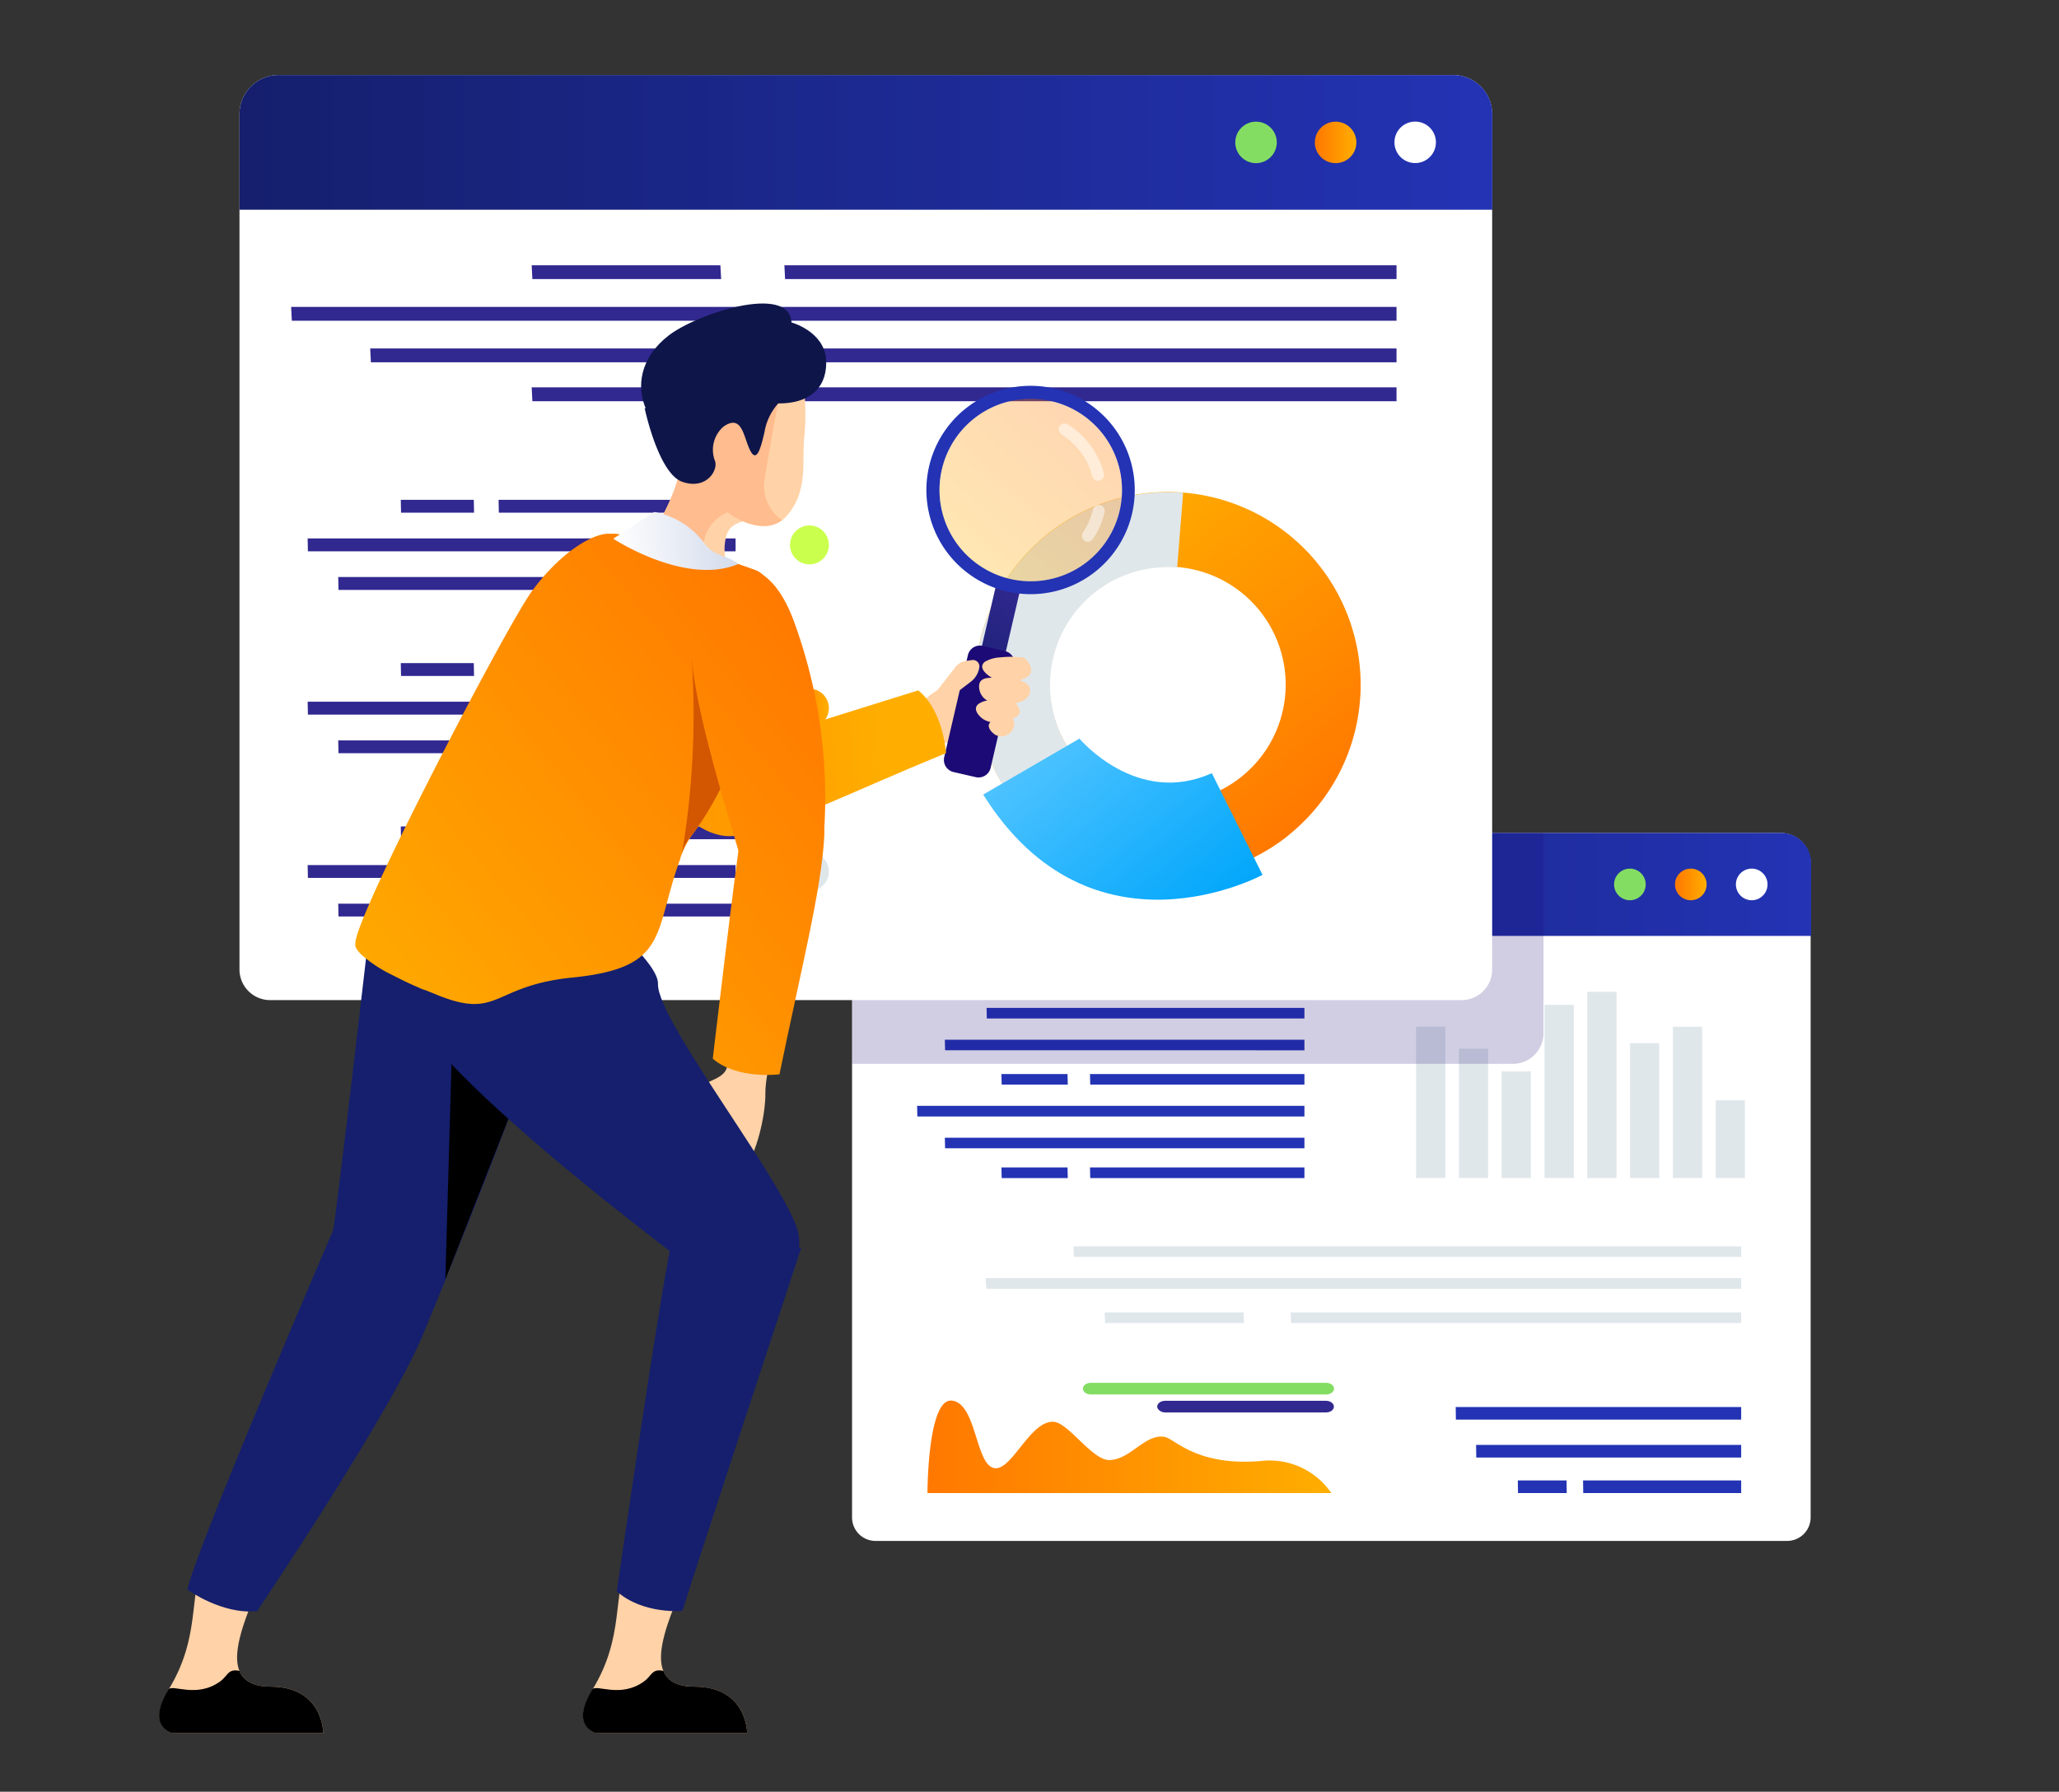
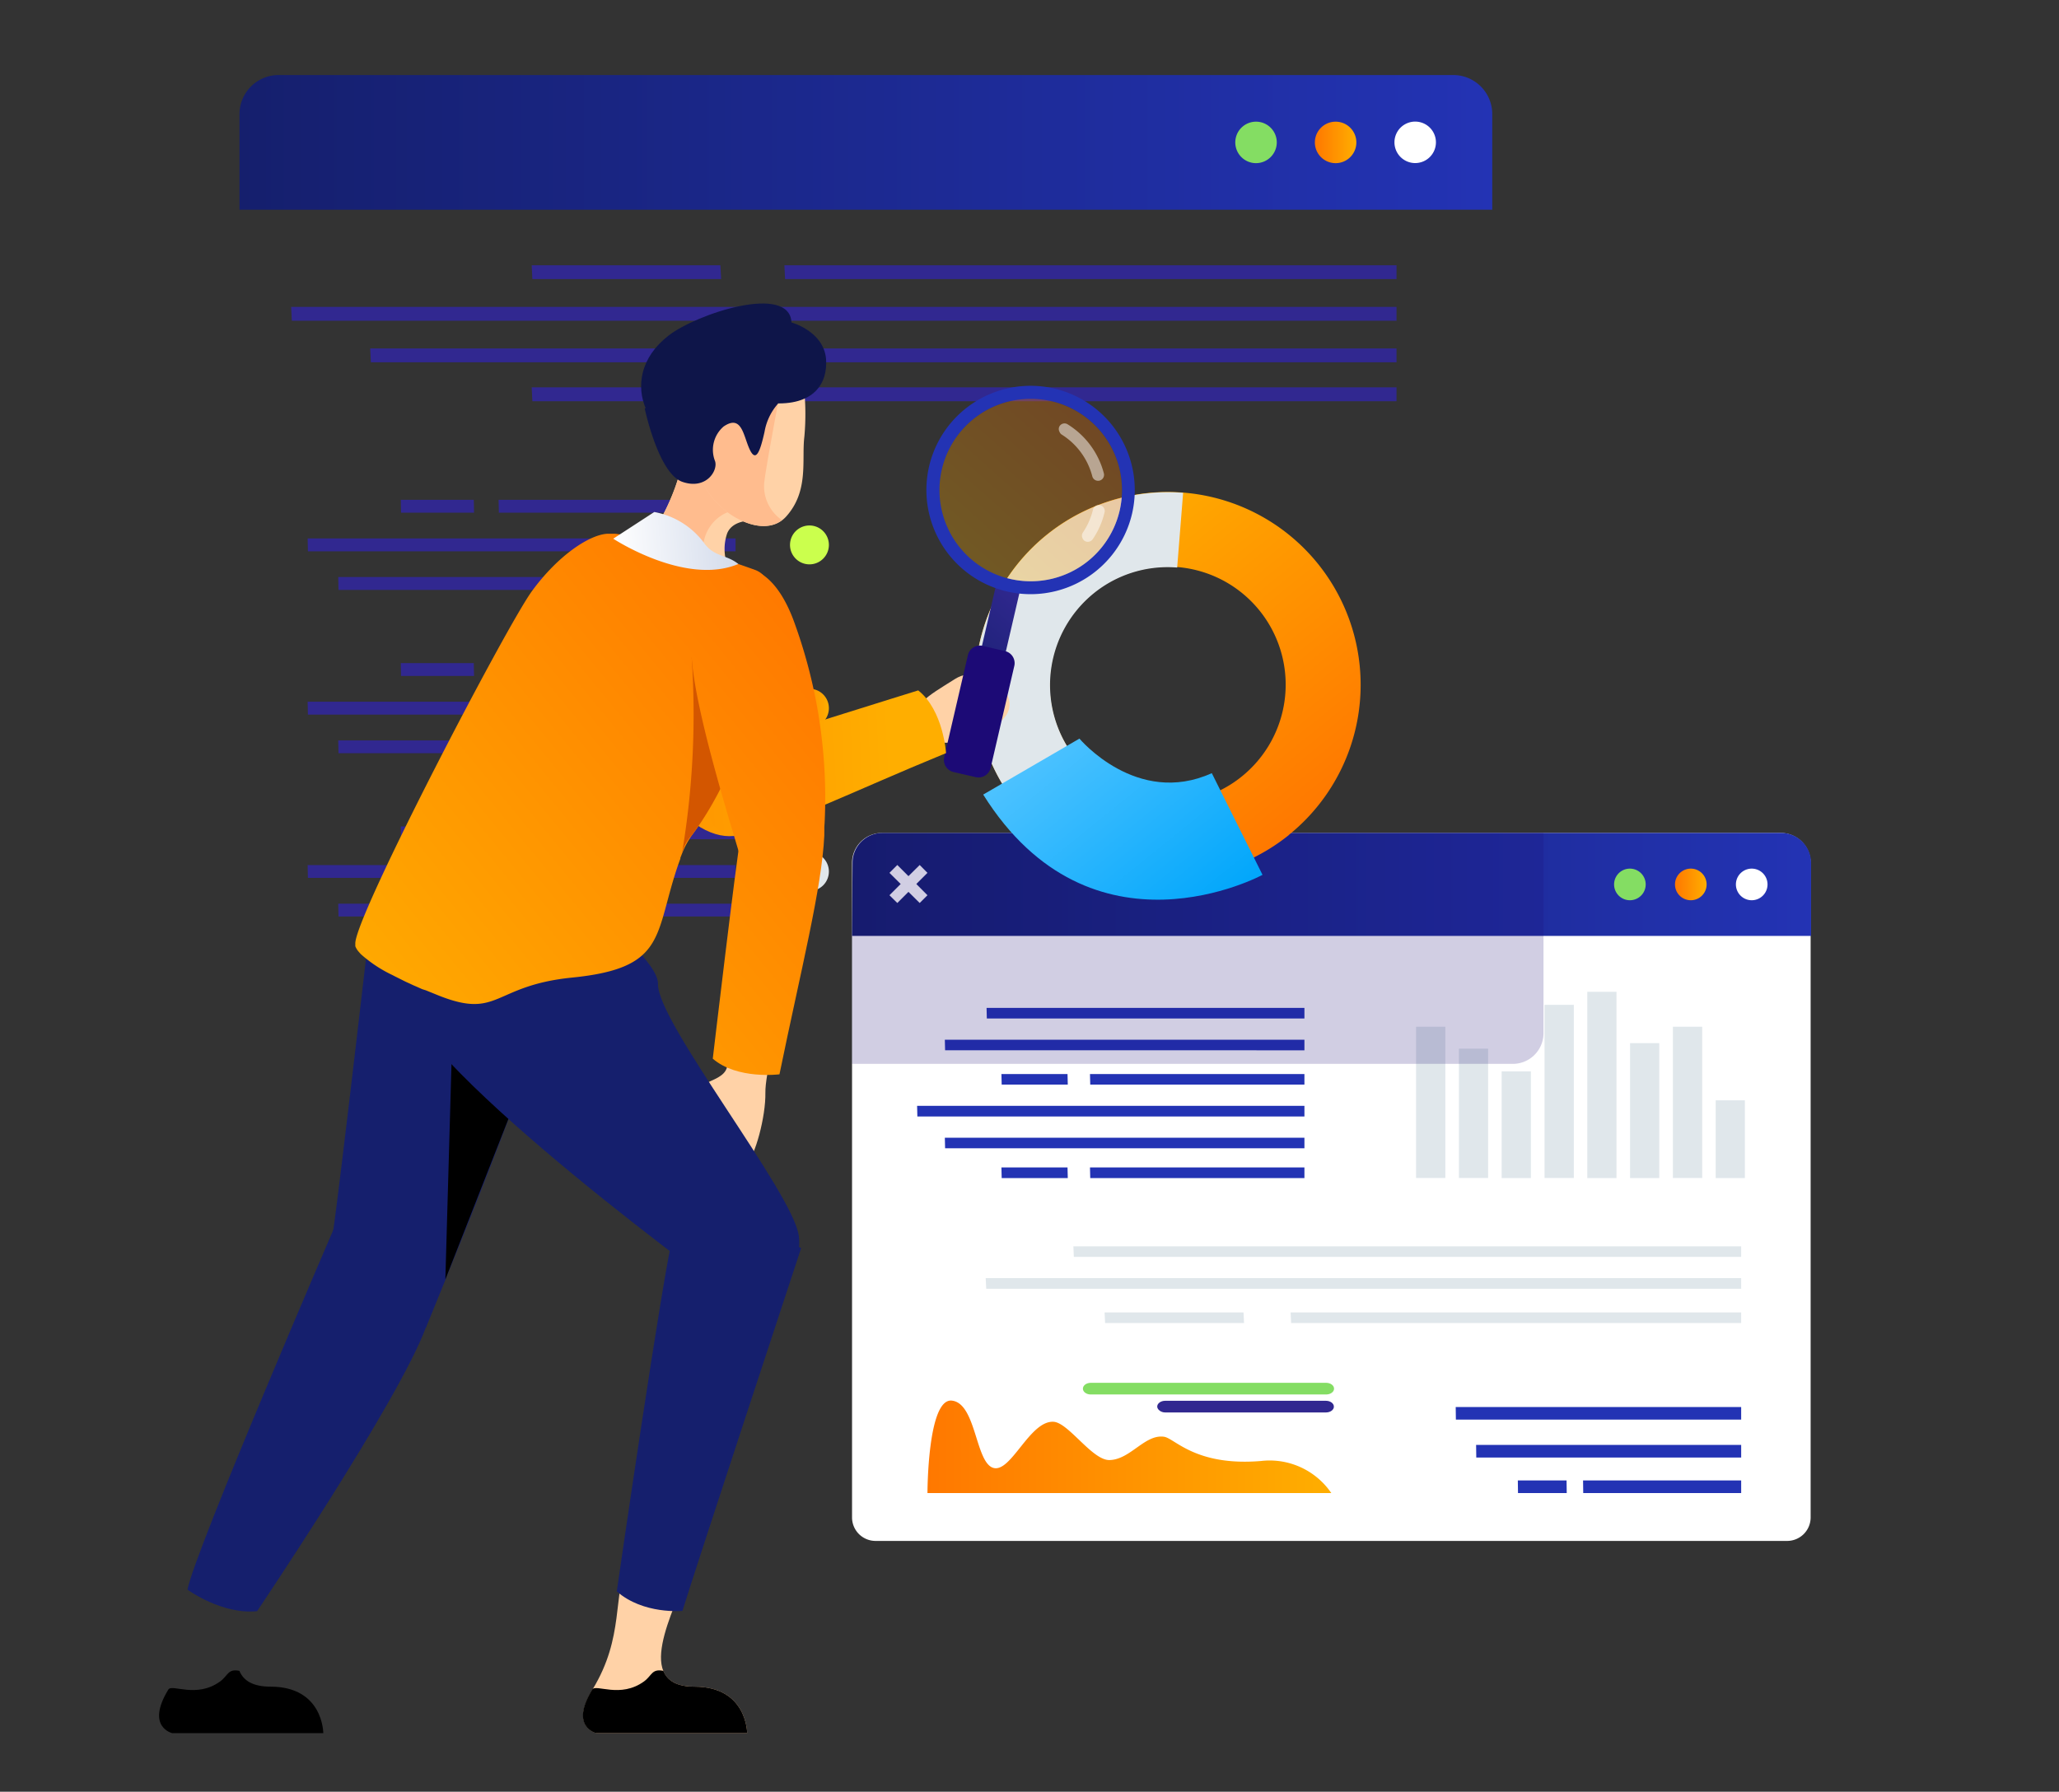
<svg xmlns="http://www.w3.org/2000/svg" width="686" height="597" fill="none">
  <rect width="100%" height="100%" fill="#333333" stroke="none" />
  <g clip-path="url(#clip0_1358_10278)">
    <path d="M283.876 287.496v218.108a7.83 7.83 0 0 0 7.83 7.83h303.745a7.833 7.833 0 0 0 7.801-7.83V287.496a9.99 9.99 0 0 0-9.96-9.96h-299.37a9.97 9.97 0 0 0-9.28 6.128 9.962 9.962 0 0 0-.766 3.832z" fill="#fff" />
    <path d="M283.876 311.848h319.52v-24.353a9.97 9.97 0 0 0-2.928-7.052 9.95 9.95 0 0 0-7.061-2.907h-299.37a9.954 9.954 0 0 0-7.061 2.907 9.95 9.95 0 0 0-2.927 7.052l-.173 24.353z" fill="url(#paint0_linear_1358_10278)" />
    <path d="M548.301 294.692a5.267 5.267 0 1 0-10.534 0 5.267 5.267 0 0 0 10.534 0z" fill="#84DD63" />
    <path d="M568.594 294.692a5.267 5.267 0 1 0-10.534 0 5.267 5.267 0 0 0 10.534 0z" fill="url(#paint1_linear_1358_10278)" />
    <path d="M588.889 294.692a5.267 5.267 0 1 0-10.534 0 5.267 5.267 0 0 0 10.534 0zm-279.883-3.858l-2.59-2.619-3.742 3.713-3.714-3.713-2.619 2.619 3.742 3.714-3.742 3.742 2.619 2.59 3.714-3.713 3.742 3.713 2.59-2.59-3.713-3.742 3.713-3.714z" fill="#fff" />
    <path d="M443.493 497.486H309.007s0-31.664 8.117-30.8c8.118.863 7.83 20.524 13.76 22.395 5.93 1.871 12.176-15.832 20.15-15.343 4.922.317 12.752 12.637 18.451 12.752 7.024 0 11.86-8.635 18.279-7.772 3.57.432 10.42 9.902 32.326 8.089a24.87 24.87 0 0 1 23.46 10.679h-.057z" fill="url(#paint2_linear_1358_10278)" />
    <path d="M363.411 464.641h78.412c1.468 0 2.649-.863 2.649-1.928 0-1.094-1.181-1.958-2.649-1.958h-78.412c-1.439 0-2.619.864-2.619 1.958 0 1.065 1.18 1.928 2.619 1.928z" fill="#84DD63" />
    <path d="M388.196 470.629h53.57c1.468 0 2.648-.864 2.648-1.929 0-1.094-1.18-1.957-2.648-1.957h-53.57c-1.439 0-2.648.863-2.648 1.957.057 1.008 1.266 1.929 2.648 1.929z" fill="#312890" />
    <path d="M567.126 342.102h-9.758v50.404h9.758v-50.404zm-85.579 0h-9.758v50.404h9.758v-50.404zm42.805-7.284h-9.758v57.687h9.758v-57.687zm56.996 31.809h-9.73v25.907h9.73v-25.907zm-85.552-17.213h-9.73v43.092h9.73v-43.092zm57.024-1.843h-9.729v44.963h9.729v-44.963zm-42.775 9.413h-9.73v35.55h9.73v-35.55zm28.526-26.511h-9.729v62.061h9.729v-62.061z" fill="#E0E7EB" />
    <path d="M434.597 357.876v3.512h-71.359l-.087-3.512h71.446zm.001 10.593v3.54H305.639l-.086-3.54h129.045zm0 10.623v3.512H314.879l-.086-3.512h119.805zm-78.844-17.704h-22.021l-.087-3.512h22.021l.087 3.512zm78.844-25.562v3.541H328.783l-.087-3.541h105.902zm0 10.622v3.512H314.879l-.086-3.512h119.805zm-.001 42.546v3.54h-71.359l-.087-3.54h71.446zm-78.843 3.54h-22.021l-.087-3.54h22.021l.087 3.54zm224.354 76.282v4.203h-95.049l-.058-4.203h95.107zm.002 12.636v4.203h-88.257l-.057-4.203h88.314zm-.001 11.832v4.202h-52.62l-.057-4.202h52.677zm-58.119 4.202h-16.235l-.058-4.202h16.235l.058 4.202z" fill="#2333B4" />
    <path d="M580.109 437.295v3.541H430.165l-.173-3.541h150.117zm-165.632 3.541H368.19l-.172-3.541h46.287l.172 3.541zm165.632-25.561v3.512h-222.34l-.144-3.512h222.484zm0 10.593v3.541H328.581l-.173-3.541h251.701z" fill="#E0E7EB" />
    <path opacity=".2" d="M504.057 354.479a10.218 10.218 0 0 0 10.19-10.218v-66.725H293.865a9.752 9.752 0 0 0-4.923 1.324 9.937 9.937 0 0 0-5.066 8.635v66.984h220.181z" fill="#1C0A76" />
-     <path d="M79.787 38.04v284.977a10.22 10.22 0 0 0 10.219 10.219h396.953a10.19 10.19 0 0 0 10.19-10.219V38.04A13.01 13.01 0 0 0 484.138 25H92.827a13.04 13.04 0 0 0-13.04 13.04z" fill="#fff" />
    <path d="M79.787 69.877h417.391V38.04A13.011 13.011 0 0 0 484.166 25H92.827a13.04 13.04 0 0 0-13.04 13.04v31.837z" fill="url(#paint3_linear_1358_10278)" />
    <path d="M425.387 47.481a6.903 6.903 0 0 0-4.244-6.403 6.91 6.91 0 1 0-2.664 13.283 6.935 6.935 0 0 0 6.908-6.88z" fill="#84DD63" />
    <path d="M451.898 47.481a6.911 6.911 0 0 0-4.245-6.403 6.91 6.91 0 1 0 4.245 6.403z" fill="url(#paint4_linear_1358_10278)" />
    <path d="M478.41 47.481a6.908 6.908 0 1 0-13.818-.112 6.908 6.908 0 0 0 13.818.112z" fill="#fff" />
    <path d="M465.284 88.386v4.605H261.568l-.23-4.605h203.946zm-.001 13.874v4.605H97.231l-.23-4.605h368.282zm.001 13.846v4.606H123.571l-.23-4.606h341.943zM240.267 92.991h-62.896l-.23-4.605h62.867l.259 4.605zm225.017 36.069v4.634H261.568l-.23-4.634h203.946zm-225.017 4.634h-62.896l-.23-4.634h62.896l.23 4.634zm4.807 32.844v4.289h-78.872l-.087-4.289h78.959zm0 12.868v4.289H102.585l-.086-4.289h142.575zm0 12.866v4.29H112.776l-.087-4.29h132.385zm-87.135-21.445h-24.323l-.087-4.289h24.324l.086 4.289z" fill="#312890" />
    <path d="M429.331 278.255a64.262 64.262 0 0 0 20.647-29.597 64.257 64.257 0 0 0-16.795-67.204 64.246 64.246 0 0 0-68.06-12.894 64.25 64.25 0 0 0-31.821 91.503 71.466 71.466 0 0 0 5.757 8.347 64.21 64.21 0 0 0 43.124 23.643 64.217 64.217 0 0 0 47.205-13.798h-.057zm-15.66-19.488a38.553 38.553 0 0 1-5.987 3.973 39.319 39.319 0 0 1-57.006-43.292 39.325 39.325 0 0 1 45.266-30.031 39.318 39.318 0 0 1 32.07 43.844 39.318 39.318 0 0 1-14.343 25.506z" fill="url(#paint5_linear_1358_10278)" />
    <path d="M363.585 198.375a39.085 39.085 0 0 1 28.613-9.269l1.986-24.899a64.25 64.25 0 0 0-59.903 97.583l21.301-13.069a39.353 39.353 0 0 1 8.003-50.346z" fill="#E0E7EB" />
    <path d="M327.573 264.755l32.067-18.653s19.085 22.827 44.1 11.514l16.897 33.881s-56.909 30.916-93.064-26.742z" fill="url(#paint6_linear_1358_10278)" />
    <path d="M269.686 188.042c3.577 0 6.476-2.9 6.476-6.477a6.476 6.476 0 1 0-12.953 0c0 3.577 2.9 6.477 6.477 6.477z" fill="#CBFF4D" />
    <path d="M245.074 220.943v4.289h-78.872l-.087-4.289h78.959zm0 12.868v4.289H102.585l-.086-4.289h142.575zm0 12.896v4.26H112.776l-.087-4.26h132.385zm-87.135-21.475h-24.323l-.087-4.289h24.324l.086 4.289z" fill="#312890" />
    <path d="M269.686 242.446a6.476 6.476 0 1 0 0-12.953 6.476 6.476 0 0 0 0 12.953z" fill="url(#paint7_linear_1358_10278)" />
    <path d="M245.074 275.376v4.261h-78.872l-.087-4.261h78.959zm0 12.869v4.26H102.585l-.086-4.26h142.575zm0 12.866v4.26H112.776l-.087-4.26h132.385zm-87.135-21.474h-24.323l-.087-4.261h24.324l.086 4.261z" fill="#312890" />
    <path d="M263.209 290.404a6.48 6.48 0 0 0 11.056 4.579 6.478 6.478 0 0 0-.981-9.965 6.48 6.48 0 0 0-8.178.806 6.474 6.474 0 0 0-1.897 4.58z" fill="#E0E7EB" />
    <path d="M331.603 241.698c-8.636 5.469-1.382 3.886-10.622 5.239-9.24 1.353-10.795.489-14.22-5.757-3.426-6.247 1.727-8.838 11.514-14.998 9.787-6.16 26.281 7.456 13.328 15.516z" fill="#FFD2A7" />
    <path d="M340.19 195.244l-7.963-1.85-10.144 43.656 7.963 1.85 10.144-43.656z" fill="url(#paint8_linear_1358_10278)" />
    <path d="M325.069 258.94l-7.398-1.699a4.146 4.146 0 0 1-3.08-4.98l7.887-33.967a4.114 4.114 0 0 1 3.343-3.134 4.127 4.127 0 0 1 1.608.054l7.398 1.728a4.106 4.106 0 0 1 3.16 3.337 4.12 4.12 0 0 1-.051 1.614l-7.887 33.967a4.145 4.145 0 0 1-4.98 3.08z" fill="#1C0A76" />
    <path d="M351.265 129.464a34.718 34.718 0 0 0-36.113 13.571 34.715 34.715 0 1 0 62.02 28.11 34.744 34.744 0 0 0-25.907-41.681zm21.762 40.702a30.4 30.4 0 0 1-42.131 20.81 30.393 30.393 0 0 1-17.858-28.663 30.393 30.393 0 0 1 37.248-28.647 30.407 30.407 0 0 1 23.122 24.641c.653 3.94.524 7.97-.381 11.859z" fill="#2333B4" />
    <path opacity=".3" d="M373.025 170.166a30.394 30.394 0 0 0-11.932-31.593 30.396 30.396 0 0 0-39.854 45.519 30.397 30.397 0 0 0 15.286 8.815 30.43 30.43 0 0 0 36.5-22.741z" fill="url(#paint9_linear_1358_10278)" />
    <g opacity=".5">
      <path d="M360.648 179.291a1.895 1.895 0 0 1 .173-1.9 23.59 23.59 0 0 0 3.368-7.743 1.984 1.984 0 0 1 3.532-.515c.281.411.397.914.325 1.407a26.592 26.592 0 0 1-3.944 9.068 1.995 1.995 0 0 1-1.325.891 1.986 1.986 0 0 1-1.553-.373 1.928 1.928 0 0 1-.576-.835zm-7.657-35.435a1.87 1.87 0 0 1 0-1.814 1.931 1.931 0 0 1 2.706-.662 27.318 27.318 0 0 1 12.09 16.379 1.99 1.99 0 0 1-3.857.979 23.377 23.377 0 0 0-10.277-13.99 1.959 1.959 0 0 1-.662-.892z" fill="#fff" />
    </g>
    <path d="M189.259 186.372c5.354-6.16 13.184-8.636 26.166 4.75 12.003 12.205 33.535 55.584 40.357 66.494 6.477 10.104-6.736 30.772-25.907 15.631-19.171-15.142-28.584-35.781-37.076-54.06-8.491-18.278-9.326-26.137-3.54-32.815z" fill="url(#paint10_linear_1358_10278)" />
    <path d="M247.492 277.766c17.272-4.145 35.004-13.385 67.704-26.828 0 0-.864-14.22-9.269-20.898 0 0-56.592 17.559-63.328 20.149-6.736 2.591-12.954 31.895 4.893 27.577z" fill="url(#paint11_linear_1358_10278)" />
-     <path d="M337.764 240a.813.813 0 0 0-.461-.518c1.007-.403 2.073-.921 2.389-1.9.317-.978-.547-2.418-1.266-3.281 2.36-.518 4.519-1.641 4.72-3.858.202-2.216-1.41-3.166-3.454-3.742a11.18 11.18 0 0 0 2.303-1.007c2.879-1.612 1.209-4.865-.748-6.477a1.077 1.077 0 0 0-.95-.173h-.231a29.791 29.791 0 0 0-6.793 0 11.044 11.044 0 0 0-5.153 1.468c-2.302 1.9.375 4.117 2.332 5.326-2.303 0-4.491.432-4.231 3.339a5.387 5.387 0 0 0 2.705 4.26 6.472 6.472 0 0 0-2.878 1.094c-2.13 1.612 0 4.059 1.554 5.095a7.625 7.625 0 0 0 2.418.979 1.668 1.668 0 0 0-.374.403c-.835 1.439.892 3.195 2.015 3.857a4.26 4.26 0 0 0 6.103-4.865zm-25.476-9.99l6.074-7.801a5.502 5.502 0 0 1 3.627-2.015l1.871-.259a2.135 2.135 0 0 1 2.418 2.476 7.426 7.426 0 0 1-2.879 4.778l-5.383 4.117-5.728-1.296zM90.15 561.995c-20.985 0-6.765-25.302-2.102-38.573l-19.948-4.72c-5.354 13.299-1.18 26.626-11.917 44.243-7.657 12.522 1.295 14.537 1.295 14.537h50.231s.029-15.487-17.56-15.487z" fill="#FFD2A7" />
    <path d="M90.15 561.995c-5.958 0-9.067-2.044-10.391-5.268-3.858-.777-3.714 1.526-6.39 3.512-7.917 5.757-16.034.778-17.272 2.706-7.657 12.522 1.295 14.537 1.295 14.537h50.317s.029-15.487-17.559-15.487z" fill="#000" />
    <path d="M123.771 303.673c14.393 10.564 74.036-20.956 65.286 12.349-8.751 33.305-47.151 126.34-47.151 126.34s-32.931-17.79-31.031-31.262c2.188-14.479 12.896-107.427 12.896-107.427z" fill="#151F6D" />
    <path d="M170.49 370.024L148.383 426.3l2.044-71.82 24.611-1.238-4.548 16.782z" fill="#000" />
    <path d="M231.371 561.995c-20.984 0-6.764-25.302-2.101-38.573l-19.948-4.72c-5.354 13.299-1.18 26.626-11.917 44.243-7.657 12.522 1.295 14.537 1.295 14.537h50.231s.028-15.487-17.56-15.487z" fill="#FFD2A7" />
    <path d="M141.906 442.246c-8.952 24.41-56.247 94.59-56.247 94.59-11.744 1.209-23.201-7.168-23.201-7.168 2.447-12.925 48.935-120.669 48.935-120.669s34.831 21.474 30.513 33.247zm82.643-32.067c-3.569 12.781-19.056 120.065-19.056 120.065 8.837 7.772 21.877 6.505 21.877 6.505 4.059-13.27 39.552-120.899 39.552-120.899s-38.803-18.452-42.373-5.671z" fill="#151F6D" />
    <path d="M242.08 356.034c-1.9 5.239-13.385 4.145-11.514 12.003 1.554 6.822 5.325 17.588 10.852 19.862.95.403 6.045 1.353 7.283 0 2.878-2.706 6.448-15.745 6.304-23.834-.202-11.86 15.947-61.86 17.933-79.074 1.986-17.214-18.02-28.584-20.898-17.271-4.289 16.753-6.42 78.527-9.96 88.314z" fill="#FFD2A7" />
    <path d="M219.224 327.824c.403-12.608-63.328-57.139-63.328-57.139-11.687 13.644-38.976 32.988-20.15 65.545 18.826 32.556 116.236 102.045 116.236 102.045s15.976-12.148 14.163-26.454c-1.814-14.307-47.352-71.389-46.921-83.997z" fill="#151F6D" />
    <path d="M251.234 173.448s-7.053-.547-8.981 4.317a16.09 16.09 0 0 0 0 10.306 52.104 52.104 0 0 1-27.548-6.823 71.112 71.112 0 0 0 12.291-25.647c2.879-13.933 24.238 17.847 24.238 17.847z" fill="#FFD2A7" />
    <path d="M234.654 179.693a13.208 13.208 0 0 1 13.989-9.96c-5.757-7.973-19.286-25.043-21.618-14.134a71.136 71.136 0 0 1-12.262 25.648 46.059 46.059 0 0 0 17.991 6.276c.633-2.62 1.324-5.211 1.9-7.83z" fill="#FFBC8E" />
    <path d="M267.757 128.254a83.228 83.228 0 0 1 .231 17.271c-.95 7.715 1.612 18.078-6.074 26.598-7.686 8.521-24.439-1.727-28.037-12.435a20.638 20.638 0 0 1 5.757-23.576c5.555-4.778 28.123-7.858 28.123-7.858z" fill="#FFD2A7" />
    <path d="M254.573 161.271c.259-3.829 5.527-31.665 5.527-31.665-7.081 1.325-17.041 3.599-20.524 6.506a20.641 20.641 0 0 0-5.757 23.575c3.397 10.133 18.567 19.834 26.713 13.616a13.762 13.762 0 0 1-5.959-12.032z" fill="#FFBC8E" />
    <path d="M259.293 134.414a18.995 18.995 0 0 0-4.576 9.5c-1.497 6.678-2.879 10.305-4.98 5.757-2.102-4.548-2.591-11.687-8.636-7.571a10.25 10.25 0 0 0-2.879 11.514c1.094 3.08-2.878 9.701-10.88 6.938-8.003-2.764-12.551-24.497-12.551-24.497s36.874-10.42 44.502-1.641z" fill="#0E1549" />
    <path d="M263.697 107.442s10.651 2.879 11.515 12.09c.633 8.118-3.944 15.832-18.25 14.796-14.307-1.036-15.516 7.83-23.029 9.989-7.513 2.158-15.199-.288-18.624-7.859-3.426-7.57-2.073-17.271 7.427-24.64 9.499-7.369 40.357-17.416 40.961-4.376z" fill="#0E1549" />
    <path d="M256.53 220.195c-.518 1.526-1.065 3.08-1.583 4.635-6.131 17.875-12.579 37.737-24.467 53.541a28.747 28.747 0 0 0-3.282 6.131l-.518 1.324v.288c-.691 1.814-1.353 3.828-2.015 5.959-6.362 20.754-4.232 30.656-33.996 33.65-26.511 2.648-24.324 13.99-44.445 6.016l-4.318-1.756-1.266-.403-1.67-.748-1.209-.518-1.468-.691a29.1 29.1 0 0 1-1.9-.893l-1.209-.604-1.727-.864-.719-.374a44.043 44.043 0 0 1-10.45-6.908l-.201-.202-.806-.921-.288-.403a6.345 6.345 0 0 1-.604-1.151 1.808 1.808 0 0 1 0-.375 2.217 2.217 0 0 1 0-.431 2.08 2.08 0 0 1 0-.432c.863-10.622 50.317-105.413 58.837-117.1 8.521-11.687 18.855-18.653 24.986-19.113h2.792c1.555.172 3.541.489 5.757.921H212.316l1.928.431 1.353.288h.288a282.782 282.782 0 0 1 35.953 10.507 8.179 8.179 0 0 1 1.468.806c5.585 4.203 7.888 16.034 3.224 29.39z" fill="url(#paint12_linear_1358_10278)" />
    <path d="M245.995 187.927c-3.972-3.224-8.204-2.332-11.514-7.139a26.68 26.68 0 0 0-16.494-10.19l-13.674 8.894s24.036 15.832 41.682 8.435z" fill="url(#paint13_linear_1358_10278)" />
    <path d="M254.947 224.772c-6.132 17.876-12.58 37.738-24.468 53.541a13.879 13.879 0 0 0-3.282 6.132 279.011 279.011 0 0 0 3.253-65.343s19.948.575 24.497 5.67z" fill="#D35600" />
    <path d="M242.916 189.509c-7.916 1.814-13.587 12.493-12.465 29.592 1.123 17.098 11.86 51.814 15.516 64.134 3.368 11.514 27.634 15.083 28.785-9.355a170.947 170.947 0 0 0-10.535-67.647c-7.398-19.199-17.674-17.559-21.301-16.724z" fill="url(#paint14_linear_1358_10278)" />
    <path d="M274.637 278.37c-.835 17.617-7.83 44.963-14.94 79.592 0 0-14.105 1.813-22.222-5.21 0 0 7.887-66.956 9.297-74.008 1.411-7.053 28.757-18.711 27.865-.374z" fill="url(#paint15_linear_1358_10278)" />
    <path d="M231.372 561.995c-5.959 0-9.068-2.044-10.363-5.268-3.886-.777-3.742 1.526-6.419 3.512-7.916 5.757-16.034.778-17.271 2.706-7.657 12.522 1.295 14.537 1.295 14.537h50.317s.029-15.487-17.559-15.487z" fill="#000" />
  </g>
  <defs>
    <linearGradient id="paint0_linear_1358_10278" x1="283.878" y1="294.692" x2="603.358" y2="294.692" gradientUnits="userSpaceOnUse">
      <stop stop-color="#151F6D" />
      <stop offset="1" stop-color="#2333B4" />
    </linearGradient>
    <linearGradient id="paint1_linear_1358_10278" x1="568.623" y1="294.692" x2="558.059" y2="294.692" gradientUnits="userSpaceOnUse">
      <stop stop-color="#FFAE00" />
      <stop offset="1" stop-color="#FF7800" />
    </linearGradient>
    <linearGradient id="paint2_linear_1358_10278" x1="443.493" y1="482.086" x2="309.036" y2="482.086" gradientUnits="userSpaceOnUse">
      <stop stop-color="#FFAE00" />
      <stop offset="1" stop-color="#FF7800" />
    </linearGradient>
    <linearGradient id="paint3_linear_1358_10278" x1="79.789" y1="47.438" x2="497.128" y2="47.438" gradientUnits="userSpaceOnUse">
      <stop stop-color="#151F6D" />
      <stop offset="1" stop-color="#2333B4" />
    </linearGradient>
    <linearGradient id="paint4_linear_1358_10278" x1="451.869" y1="47.453" x2="438.11" y2="47.453" gradientUnits="userSpaceOnUse">
      <stop stop-color="#FFAE00" />
      <stop offset="1" stop-color="#FF7800" />
    </linearGradient>
    <linearGradient id="paint5_linear_1358_10278" x1="350.675" y1="177.602" x2="431.629" y2="277.83" gradientUnits="userSpaceOnUse">
      <stop stop-color="#FFAE00" />
      <stop offset="1" stop-color="#FF7800" />
    </linearGradient>
    <linearGradient id="paint6_linear_1358_10278" x1="354.234" y1="244.661" x2="404.032" y2="306.317" gradientUnits="userSpaceOnUse">
      <stop stop-color="#4CC2FF" />
      <stop offset="1" stop-color="#00A6FB" />
    </linearGradient>
    <linearGradient id="paint7_linear_1358_10278" x1="276.162" y1="235.969" x2="263.209" y2="235.969" gradientUnits="userSpaceOnUse">
      <stop stop-color="#FFAE00" />
      <stop offset="1" stop-color="#FF7800" />
    </linearGradient>
    <linearGradient id="paint8_linear_1358_10278" x1="316.783" y1="232.174" x2="345.618" y2="199.958" gradientUnits="userSpaceOnUse">
      <stop stop-color="#151F6D" />
      <stop offset="1" stop-color="#312890" />
    </linearGradient>
    <linearGradient id="paint9_linear_1358_10278" x1="319.07" y1="180.491" x2="359.822" y2="134.873" gradientUnits="userSpaceOnUse">
      <stop stop-color="#FFAE00" />
      <stop offset="1" stop-color="#FF7800" />
    </linearGradient>
    <linearGradient id="paint10_linear_1358_10278" x1="278.894" y1="316.124" x2="188.87" y2="186.204" gradientUnits="userSpaceOnUse">
      <stop stop-color="#FFAE00" />
      <stop offset="1" stop-color="#FF7800" />
    </linearGradient>
    <linearGradient id="paint11_linear_1358_10278" x1="297.157" y1="253.084" x2="139.285" y2="260.83" gradientUnits="userSpaceOnUse">
      <stop stop-color="#FFAE00" />
      <stop offset="1" stop-color="#FF7800" />
    </linearGradient>
    <linearGradient id="paint12_linear_1358_10278" x1="102.01" y1="332.833" x2="267.527" y2="196.821" gradientUnits="userSpaceOnUse">
      <stop stop-color="#FFAE00" />
      <stop offset="1" stop-color="#FF7800" />
    </linearGradient>
    <linearGradient id="paint13_linear_1358_10278" x1="204.654" y1="183.593" x2="245.472" y2="180.327" gradientUnits="userSpaceOnUse">
      <stop stop-color="#fff" />
      <stop offset="1" stop-color="#D3DBEB" />
    </linearGradient>
    <linearGradient id="paint14_linear_1358_10278" x1="117.67" y1="351.917" x2="283.187" y2="215.905" gradientUnits="userSpaceOnUse">
      <stop stop-color="#FFAE00" />
      <stop offset="1" stop-color="#FF7800" />
    </linearGradient>
    <linearGradient id="paint15_linear_1358_10278" x1="155.465" y1="397.916" x2="320.981" y2="261.904" gradientUnits="userSpaceOnUse">
      <stop stop-color="#FFAE00" />
      <stop offset="1" stop-color="#FF7800" />
    </linearGradient>
    <clipPath id="clip0_1358_10278">
      <path fill="#fff" d="M0 0H686V597H0z" />
    </clipPath>
  </defs>
</svg>